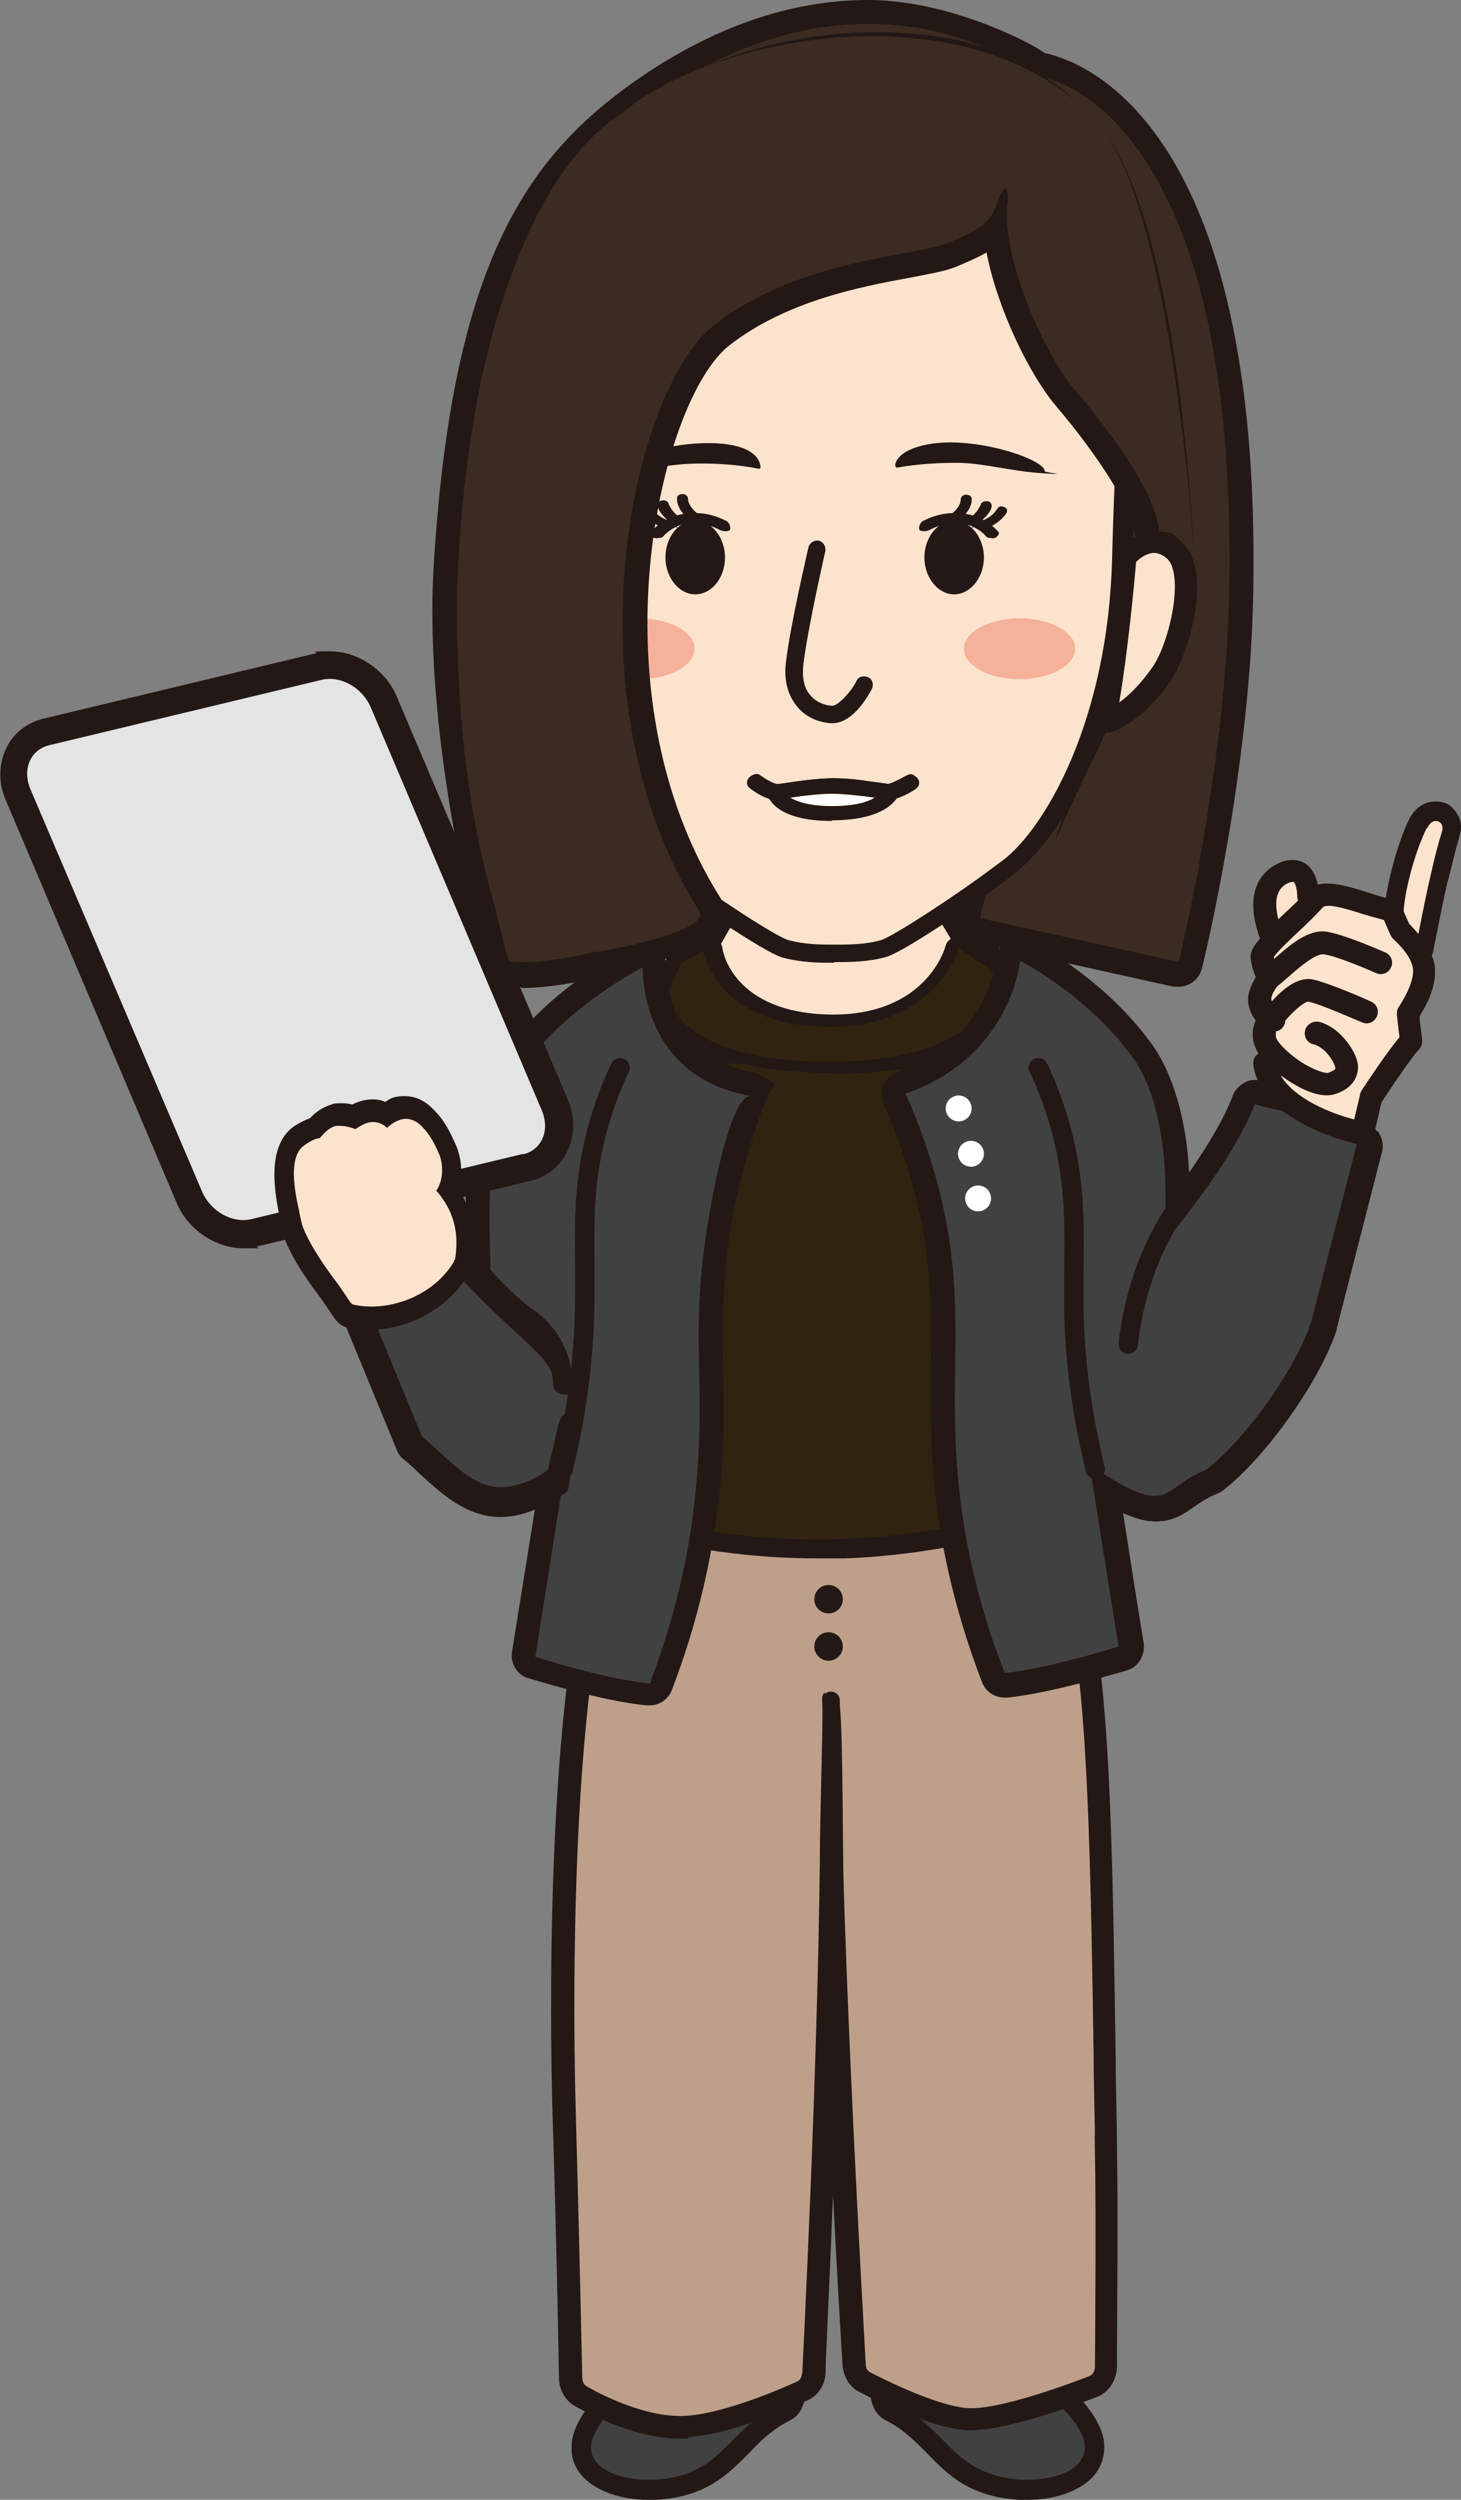
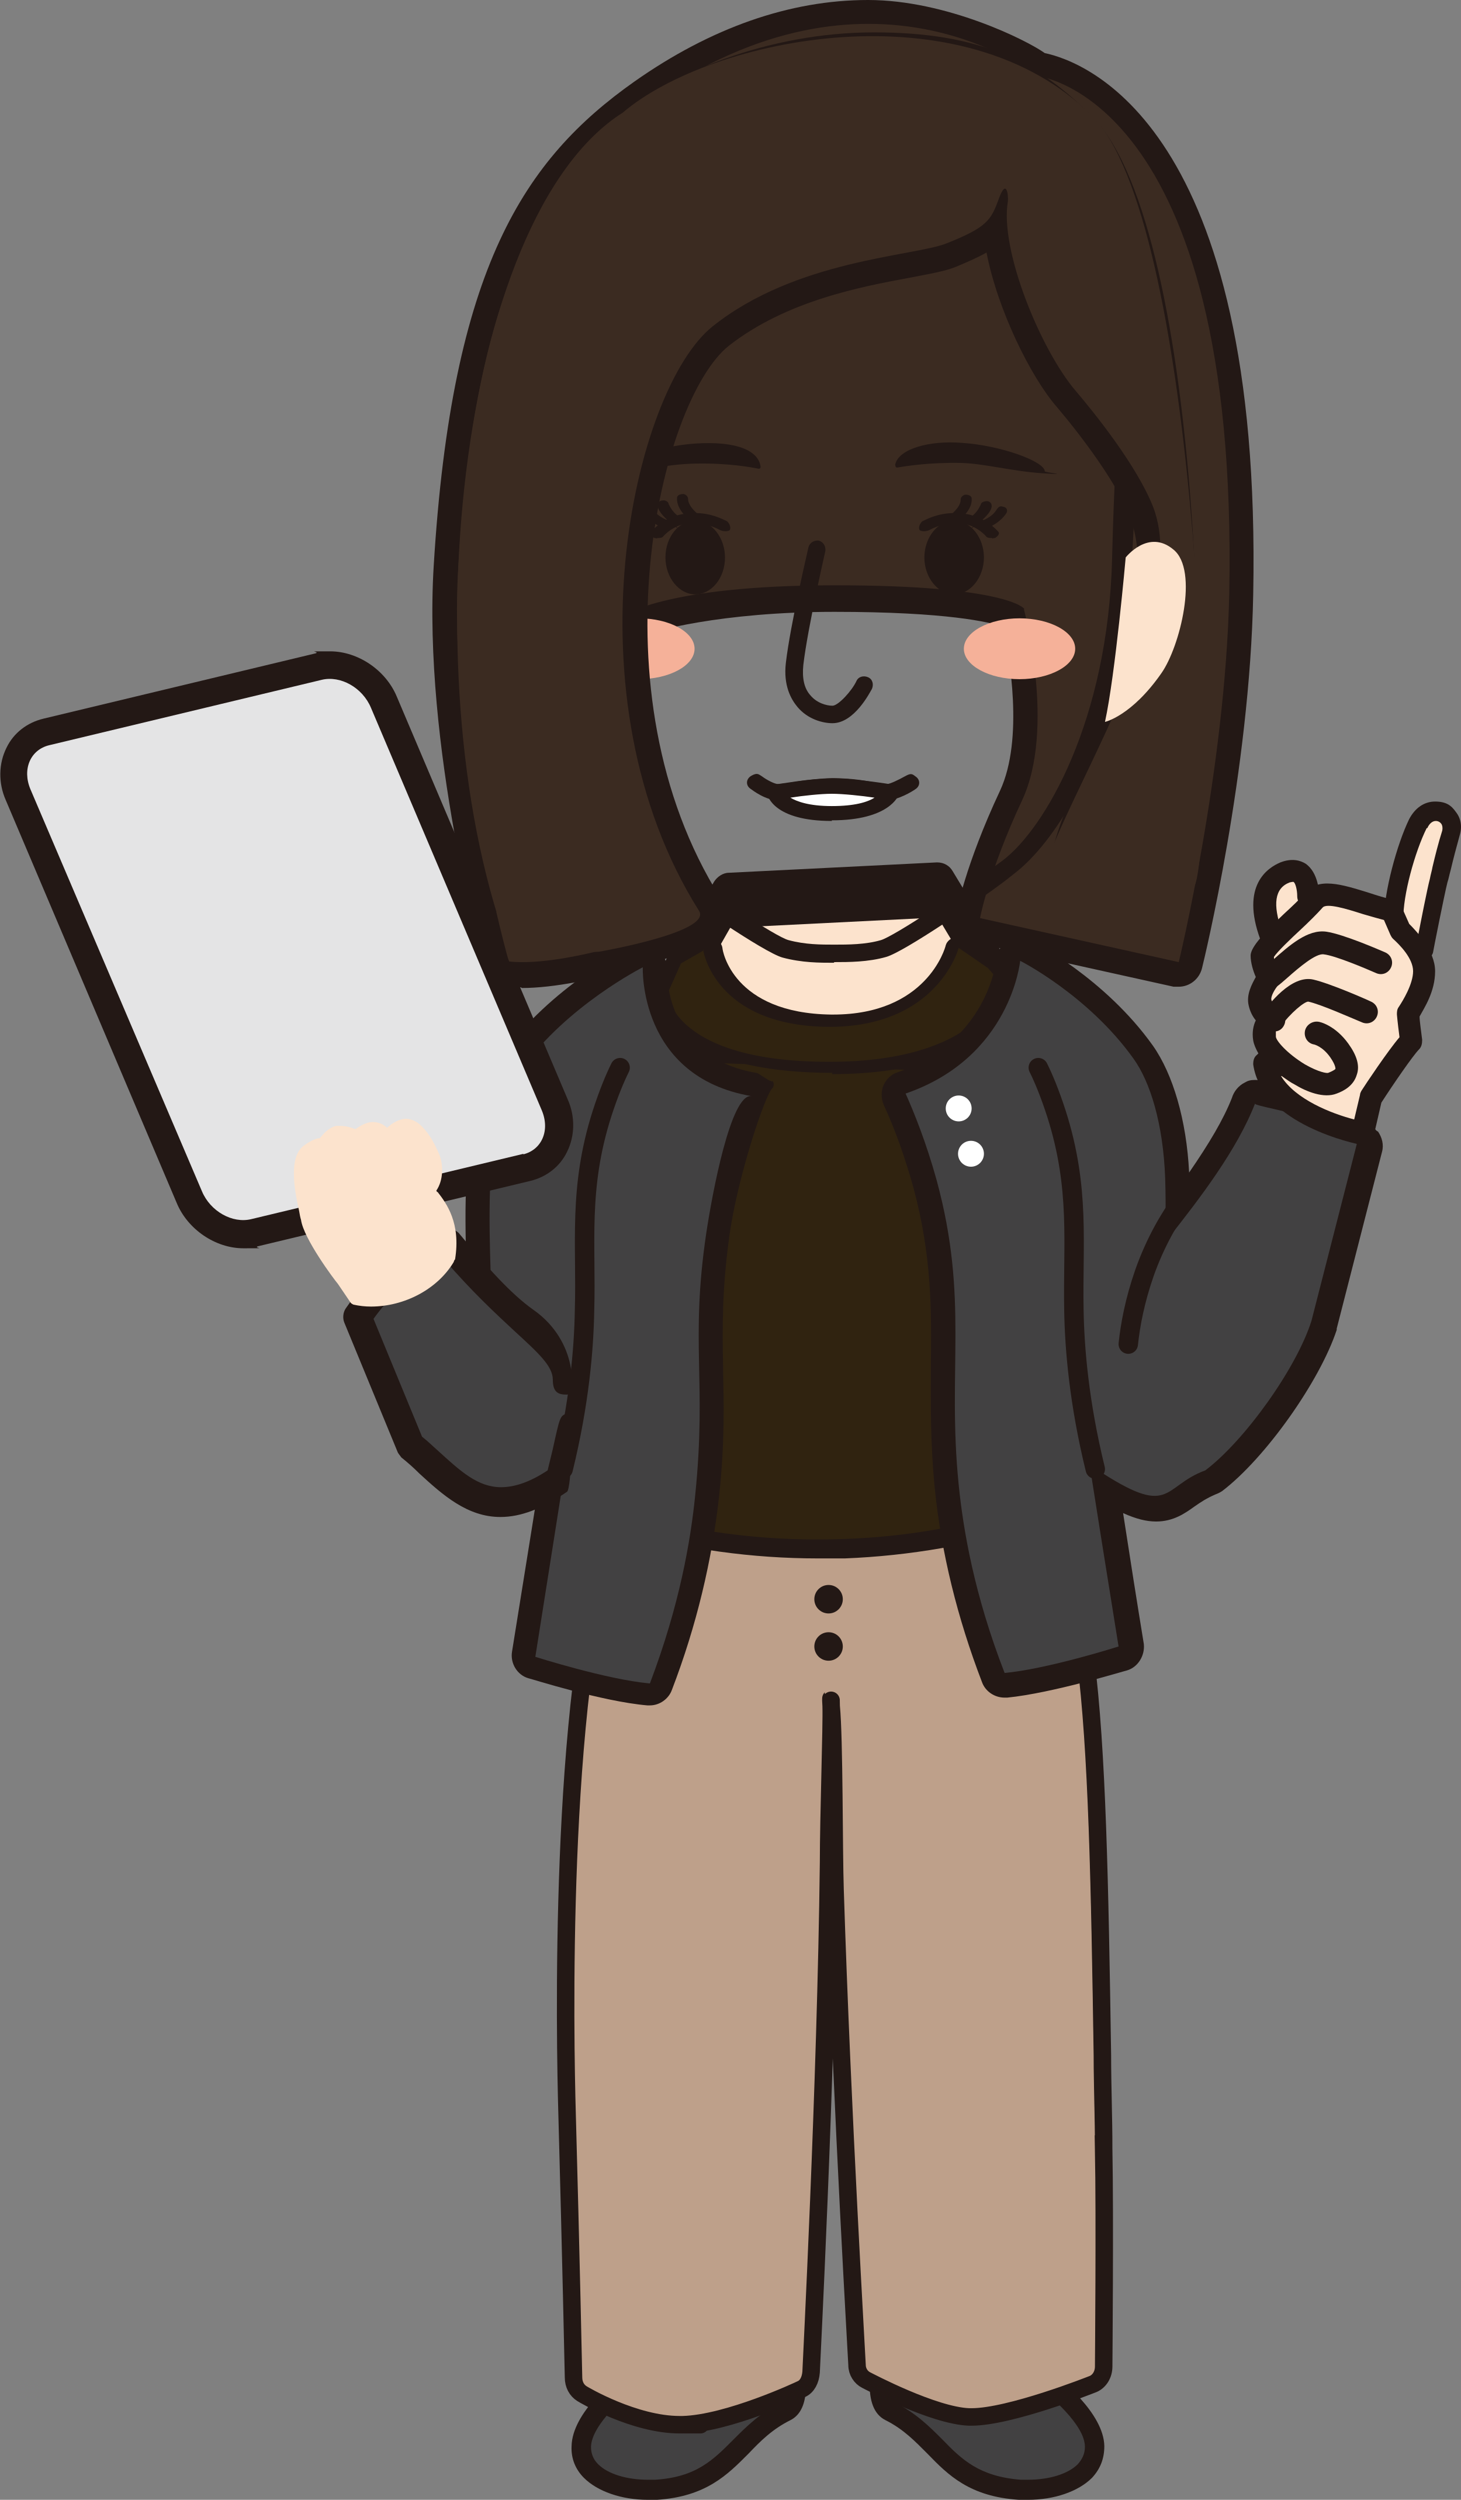
<svg xmlns="http://www.w3.org/2000/svg" id="b" viewBox="0 0 225.7 386.1">
  <rect x="0" y="0" width="225.7" height="386.1" fill="#808080" stroke="none" />
  <defs>
    <style>.d{fill:#3b2b21;}.d,.e,.f,.g,.h,.i,.j,.k,.l,.m{stroke-width:0px;}.n{stroke-width:3px;}.n,.o{fill:none;}.n,.o,.p,.q{stroke:#231815;stroke-miterlimit:10;}.n,.o,.q{stroke-linecap:round;}.e{fill:#f5b199;}.f{fill:#231815;}.g,.q{fill:#bea08a;}.h,.p{fill:#424142;}.i{fill:#fce3cd;}.j{fill:#d2bc9b;}.o{stroke-width:3px;}.k{fill:#fff;}.l{fill:#302310;}.m{fill:#e4e4e5;}.q{stroke-width:2.7px;}</style>
  </defs>
  <g id="c">
    <path class="h" d="m101.9,359.4l-3.9,7.8s-8,5.8-8.2,10.7c-.1,5,6.2,7,11.5,6.6,11.3-.7,12.1-8.1,20-12.1,3.2-1.6.7-10.1.2-12.8-.5-2.6-19.6-.3-19.6-.3Z" />
    <path class="f" d="m100.1,386.1c-4.1,0-7.8-1.3-9.9-3.4-1.3-1.3-2-3-1.9-4.9.1-5.2,6.8-10.5,8.5-11.7l3.8-7.5c.2-.5.7-.8,1.2-.8.3,0,7.9-.9,13.7-.9s7.2.4,7.6,2.5c0,.4.2.9.3,1.4.9,4.1,2.5,11.1-1.3,13-2.8,1.4-4.6,3.2-6.5,5.2-3.2,3.2-6.5,6.6-14.1,7.1-.4,0-.9,0-1.3,0Zm2.8-25.3l-3.6,7c-.1.2-.3.4-.5.6-2.1,1.5-7.4,6.1-7.5,9.5,0,1,.3,1.9,1.1,2.7,1.5,1.5,4.4,2.4,7.7,2.4s.7,0,1.1,0c6.4-.4,9-3.1,12.1-6.2,2-2,4.1-4.1,7.3-5.7,1.1-.5,1-3.8-.3-9.6,0-.4-.2-.8-.2-1.1-.4-.1-1.6-.4-4.6-.4-4.5,0-10.4.6-12.5.8Z" />
    <path class="p" d="m156.9,359.4l3.9,7.8s8,5.8,8.2,10.7c.1,5-6.2,7-11.5,6.6-11.3-.7-12.1-8.1-20-12.1-3.2-1.6-.7-10.1-.2-12.8.5-2.6,19.6-.3,19.6-.3Z" />
    <path class="f" d="m158.7,386.1c-.4,0-.9,0-1.3,0-7.6-.5-10.9-3.8-14.1-7.1-1.9-1.9-3.7-3.8-6.5-5.2-3.8-1.9-2.3-8.8-1.3-13,.1-.6.2-1.1.3-1.4.4-2.1,3.2-2.5,7.6-2.5s13.4.9,13.7.9c.5,0,1,.4,1.2.8l3.8,7.5c1.7,1.3,8.4,6.6,8.5,11.7,0,1.9-.6,3.5-1.9,4.9-2.1,2.1-5.8,3.4-9.9,3.4Zm-19.9-25.7c0,.3-.2.7-.2,1.1-1.3,5.8-1.4,9-.3,9.6,3.2,1.6,5.3,3.7,7.3,5.7,3,3.1,5.7,5.7,12.1,6.2.4,0,.7,0,1.1,0,3.3,0,6.2-.9,7.7-2.4.7-.8,1.1-1.6,1.1-2.7,0-3.4-5.5-8-7.5-9.5-.2-.1-.4-.3-.5-.6l-3.6-7c-2.1-.2-8-.8-12.5-.8s-4.2.3-4.6.4Z" />
    <path class="g" d="m96.6,237.9c-7.7,23.7-7.1,73.4-6.7,88.2.6,22,1,41,1,41,0,0,7.8,4.7,14.6,4.5,6.7-.2,17.6-5.3,17.6-5.3,0,0,1-41.2,1.5-75.9.2-17-1.1-34,0-40.8,13.4-11.6-.5-9.1-.5-9.1l-27.4-2.5Z" />
-     <path class="q" d="m105,375.3c-7.3,0-15.2-4.7-15.6-4.9-1-.6-1.7-1.8-1.7-3.2,0-.2-.3-19-1-40.9-.3-10.5-1.4-64.2,6.9-89.6.5-1.4,1.6-2.4,2.9-2.4s.2,0,.2,0l27.1,2.5c.6,0,1.6-.2,2.8-.2s2,0,3.3.5c.7,0,1.5-.1,2.3-.1h.2s26.7-3.7,26.7-3.7c.1,0,.2,0,.4,0,.2,0,.5,0,.7,0,3.6.9,6.3,8.4,8.2,22.8,1.9,14.2,2.2,35,2.6,61.3,0,4.7.2,9.6.2,14.5.2,9.1,0,27.8,0,33.3v.2c0,1.6-.9,3-2.1,3.5-.5.2-13,5.1-19.1,5.1-.1,0-.3,0-.4,0-5.7-.2-15.9-5.6-16.3-5.8-1-.5-1.7-1.7-1.8-3,0-.2-1.9-30.2-3-61.2-.6,24.5-1.8,50-2.3,61.3,0,.5,0,.9,0,.9,0,1.5-.8,2.8-2,3.3-.5.2-11.4,5.4-18.7,5.6-.2,0-.4,0-.5,0Z" />
    <path class="q" d="m170.5,332c0-5-.2-9.8-.2-14.5-.4-26.4-.8-47.2-2.6-61.3-2.3-17.2-5.3-21.5-7.5-22.1-.2,0-.3,0-.5,0s-.2,0-.3,0l-26.8,3.7c0,0-.2,0-.3,0-.7,0-1.5,0-2.4.2-1.2-.5-2.6-.5-3.2-.5-1.2,0-2.3.1-2.8.2l-27.2-2.5c0,0-.1,0-.2,0-.9,0-1.8.7-2.1,1.8-8.2,25.3-7.1,78.8-6.8,89.3.6,21.8,1,40.8,1,40.9,0,1.1.5,2,1.3,2.5.3.2,8.1,4.8,15.1,4.8s.3,0,.5,0c7-.2,17.9-5.3,18.3-5.5.9-.4,1.4-1.4,1.5-2.6,0-.4,2.3-44.4,2.7-78.7,0-7.1.5-21.2.4-24.2,0-1.6-.1-1.5,0,0,.5,5.1.4,22.4.6,28.3,1.1,34.6,3.4,73,3.4,73.5,0,1,.6,1.9,1.4,2.3.4.2,10.4,5.5,15.9,5.7.1,0,.2,0,.4,0h0c5.9,0,18.3-4.9,18.8-5.1.9-.4,1.6-1.4,1.6-2.7,0-.2.2-23.2,0-33.5Z" />
    <path class="g" d="m169.1,332.1c0-5-.2-9.8-.2-14.5-.4-26.3-.8-47-2.6-61-2.4-18.1-5.5-20.3-6.4-20.5,0,0-.1,0-.2,0s0,0-.1,0l-26.8,3.7c0,0-.2,0-.3,0-1.8,0-6.1.3-7.5,3-.9,1.7-.4,4,1.5,6.8,0,0,0,0,0,.1,5.8,6.1,5.2,13.2,4.6,22.2-.3,3.8-.6,7.8-.5,12.2,1.1,34.6,3.3,80.5,3.3,80.9,0,.3.2.6.4.7.4.2,10.2,5.4,15.4,5.6.1,0,.2,0,.3,0,5.8,0,17.9-4.8,18.5-5,.3-.1.5-.4.5-.8,0-.2.2-23.2,0-33.4Z" />
    <path class="f" d="m98.4,165.6c-1,0-1.9-.6-2.4-1.5s-.5-1.9,0-2.8l14.3-25.1c.5-.8,1.4-1.4,2.3-1.4l32.1-1.6s0,0,.1,0c1,0,1.9.5,2.4,1.4l17.4,28.8c.5.9.5,2,0,2.9-.5.9-1.4,1.4-2.4,1.4s-63.8-2.1-63.8-2.1Z" />
    <polygon class="i" points="162.2 170.6 98.5 168.4 112.8 143.3 144.9 141.7 162.2 170.6" />
    <path class="j" d="m63.9,130c-.4,0-.8-.3-.8-.8l-.5-10.7c0-.4.3-.8.8-.8.4,0,.8.3.8.8l.5,10.7c0,.4-.3.8-.8.8,0,0,0,0,0,0Z" />
    <path class="l" d="m105.3,162.8l51.7,1.8,2.6,69.5c-7.2,2.3-17.2,4.7-29.2,5.1-14.2.5-25.9-1.8-33.8-4.1,2.4-24.1,4.8-48.2,7.2-72.3" />
    <path class="f" d="m126.4,240.7c-10.2,0-20.4-1.4-30.2-4.2-.7-.2-1.1-.8-1-1.5l7.2-72.3c0-.8.8-1.3,1.5-1.3.2,0,.5.1.7.2.2-.2.5-.2.8-.2l51.7,1.8c.7,0,1.3.6,1.4,1.4l2.6,69.5c0,.6-.4,1.2-1,1.4-9.6,3.1-19.6,4.8-29.6,5.2-1.3,0-2.7,0-4,0Zm-28.3-6.7c10.5,2.9,21.4,4.1,32.2,3.7,9.4-.3,18.8-1.9,27.8-4.8l-2.5-67.1-50.3-1.8c0,0-.2,0-.2,0l-6.9,69.9Z" />
    <path class="f" d="m128.6,165.7c-26.5,0-27.8-12.2-27.8-12.3,0-.2,0-.5.1-.7l2.1-4.7c.2-.3.4-.6.8-.9l3.5-2c.5-.3,1.1-.4,1.7-.4s.7,0,1,.1c.9.3,1.5.9,1.6,1.6,0,.4,1.6,10.1,16.8,10.3h.3c14.4,0,17.3-10.2,17.4-10.7.2-.7.9-1.2,1.8-1.4.3,0,.5,0,.8,0,.7,0,1.3.2,1.8.5l4.5,3.1c.1,0,.3.2.4.3l2.2,2.5c.4.4.5.9.4,1.3,0,.1-3.3,13.6-29.5,13.6Z" />
    <path class="l" d="m108.6,146.6s1.6,11.8,19.3,12c17,.1,20.2-12.2,20.2-12.2l4.5,3.1,2.2,2.5s-2.6,12-26.7,12-25-10.5-25-10.5l2.1-4.7,3.5-2Z" />
    <path class="f" d="m212.6,174.6c-2.8-3.8-9.5-5.6-15.6-7-.4,0-.9-.2-1.2-.3-.6-.3-1.2-.5-1.9-.5s-1.1.1-1.6.4c-1,.5-1.7,1.4-2,2.4-1.3,3.3-3.5,7-6.6,11.5-.4-8.1-2.5-15.2-5.6-19.6-7.4-10.4-18.4-16-18.8-16.3-.5-.3-1.1-.4-1.7-.4s-1.2.2-1.8.5c-1.1.6-1.8,1.7-1.9,2.9,0,.5-1.5,12.7-15.2,17.4-1,.3-1.8,1.1-2.2,2-.4.9-.4,2,0,3,1.9,4.1,3.4,8.5,4.6,12.8,2.9,10.8,2.8,19,2.7,27.7,0,5.7-.1,11.6.6,18.7,1,10,3.5,20.1,7.3,30,.5,1.4,1.9,2.4,3.5,2.4s.2,0,.4,0c7-.7,18-4.1,18.5-4.2,1.7-.5,2.8-2.3,2.6-4.1-1-6.1-2.2-13.7-3.2-20.2,2,.9,3.6,1.3,5.1,1.3,2.7,0,4.5-1.3,5.9-2.3,1-.7,1.9-1.3,3.3-1.9.3-.1.7-.3,1-.5,6.7-5.1,15.1-17,17.7-24.9,0,0,0-.1,0-.2l7-27.3c.3-1.1,0-2.2-.6-3.1Z" />
    <path class="h" d="m155.1,258.4c6.7-.6,17.7-4.1,17.7-4.1,0,0-5.7-35.4-5.6-35.5,0,0,2,8,2,8,11.9,7.9,10.2,2.8,17,.3,6.1-4.6,14.1-15.8,16.4-23.1l7-27.3c-3.2-4.3-16.6-5.8-15.7-6.3-5.6,14.4-22.9,29.9-22.9,35.3,0,11.5,9.4-.2,9-3.1-.5-4.1.3-11.2,0-20.6-.3-8.4-2.3-14.9-4.9-18.5-7-9.8-17.5-15.1-17.5-15.1,0,0-1.4,14.9-17.7,20.5,1.3,2.9,3.2,7.6,4.8,13.4,5,18.4,1.6,29.2,3.4,47,.7,7,2.4,17,7.1,29.1Z" />
    <path class="f" d="m119.3,167.1c-.1-.1-.3-.2-.4-.2-.3-.1-1.1-.7-1.8-1.1,0,0-.2-.1-.3-.1-14.1-2.4-13.8-15.5-13.8-16.1,0-1.3-.6-2.5-1.7-3.3-.6-.4-1.3-.6-2-.6s-1.1.1-1.7.4-12.6,6.4-20,16.8c-3.2,4.5-5.3,12-5.6,20.5-.2,4.8,0,9.1,0,12.5.1,3.3.2,6,0,7.7-.6,4.4,6.3,12.4,6.4,12.5,2.3,2.6,4.2,4,6.2,4.3-.5,3.7-3.6,22.9-5.5,34.7-.3,1.8.8,3.6,2.5,4.1.5.1,11.4,3.6,18.4,4.2.1,0,.2,0,.4,0,1.5,0,2.9-1,3.4-2.4,3.8-9.9,6.2-20,7.3-30,.9-8.5.7-14.3.6-19.9-.1-6-.2-11.7,1-20.4,1.3-9.1,5.5-21.6,6.6-22.6.3-.3.3-.9,0-1.2Z" />
    <path class="h" d="m100.3,260c-6.6-.6-17.6-4.1-17.6-4.1,0,0,5.6-35.4,5.6-35.5,0,0-.8-12.8-.8-7.3,0,11.5-12.2-6-11.8-8.9.5-4.1-.3-11.2,0-20.6.3-8.4,2.3-14.9,4.9-18.5,7-9.8,18.7-15.7,18.7-15.7,0,0-.7,16.9,16.8,19.9-3.2-.5-6.1,15.2-7,21.2-2.5,16.9.1,22.7-1.7,40.4-.7,7-2.4,17-7,29.1Z" />
    <path class="h" d="m89.6,220.4s-1.9,8-2,8c-11.8,7.9-16.5.8-23.9-5.2l-8.5-19.9c3.1-4.3,7.1-8.7,14.6-11.4,10.9,12.8,18.9,15.7,18.9,21.1" />
    <path class="f" d="m88.6,218.8c0-.2-.2-.4-.4-.5-.1,0-.2,0-.3,0s-.2,0-.3,0c-1.1.4-1.1.5-2.2,5.5l-.8,3.3c-2.7,1.8-5.1,2.6-7.2,2.6-3.6,0-6.3-2.5-9.7-5.6-.8-.7-1.6-1.5-2.5-2.2l-7.5-18.2c2.3-3.2,5.5-6.6,11-9.1,4.2,4.9,8,8.4,10.8,11,3.7,3.4,5.9,5.4,5.9,7.5s1,2.3,2.2,2.3,1.8-8.2-5.2-13.1c-3.4-2.4-7-6.4-11.4-11.7-.4-.5-1-.8-1.7-.8s-.5,0-.8.1c-7.8,3-11.9,7.6-15.1,12.2-.4.6-.5,1.5-.2,2.2l8.2,19.9c.1.3.4.6.6.9,1,.8,1.9,1.6,2.8,2.5,3.6,3.3,7.4,6.7,12.5,6.7h0c3.2,0,6.5-1.3,10.3-3.9.7-.5.9-11.6.9-11.6Z" />
    <path class="f" d="m80.5,152.5c-.9,0-1.7,0-2.4-.1-1.5-.2-2.8-1.2-3.2-2.7-.4-1.4-9.6-34.5-7.9-62.3,2.8-46.1,14-62.8,31-74.8C109.8,4.3,122,0,134.1,0s24.5,6.2,27.3,8.2c6.2,1.3,33.6,11.3,32.2,83.6-.5,27.3-7.6,56.5-7.9,57.7-.4,1.7-1.9,2.9-3.6,2.9s-.5,0-.8,0l-30.7-6.8c-2-.4-3.2-2.4-2.9-4.3,0-.3,1.4-7.7,6.8-19.2,3.7-8,1.4-20.9.5-25.3-2.1-.7-8.6-2.3-26.1-2.3s-28.3,3-30.3,3.9c-1.4,2.5-5.8,11.1-1.7,18.4,8.3,15,11.8,24.8,11.9,25.3.7,1.9-.3,4-2.2,4.7-.6.2-15.9,5.8-26,5.8Z" />
    <path class="d" d="m158.2,94.2s4.9,18.3-.3,29.4c-5.2,11.1-6.5,18.2-6.5,18.2l30.7,6.8s7.2-29.7,7.8-56.9c1.5-77.3-29.9-80-29.9-80,0,0-25.3-20.4-59.8,3.9-16.5,11.7-26.7,28.2-29.4,71.9-1.7,27.5,7.8,61,7.8,61,9.3,1,26.7-5.5,26.7-5.5,0,0-3.4-9.8-11.7-24.7-5.9-10.7,2.3-23,2.3-23,0,0,6.3-4.9,33-4.9s29.3,3.6,29.3,3.6Z" />
-     <path class="i" d="m166.1,35.4c-10.2-16.1-37.1-20.9-37.1-20.9,0,0-27.5,8-37.7,24.1-10.2,16.1-7.3,25-7.3,32.7,0,0,0,16,1.5,28.8.9,7.9,10.4,30.1,17.7,35.4,4.6,3.3,15.5,10.5,17.9,11.1,2.8.7,5.4.7,7.5.7s5,0,7.6-.7c2.4-.7,13.3-7.8,17.8-11.1,7.5-5.5,17.8-28.5,18.8-37.5,1.3-11.6.8-26.6.8-26.6,0-7.7,2.6-19.8-7.6-35.9Z" />
    <path class="f" d="m128.8,148.7c-2.2,0-4.9,0-7.9-.8-2.9-.8-14.7-9-18.4-11.7l-1.1-.8c-6.8-5-14.7-26.3-15.4-28.3-.7-2.1-1.3-4-1.8-8.2-1.4-13-1.5-29.5-1.5-29.7,0-1.3,0-2.7-.2-4.2-.4-7.1-1-16,7.6-30.1,6.2-10.1,18.3-12.2,27.3-12.2s9.9.8,11.3,1.1c1.7-.6,8.5-6,16.4-6s18.1,7.1,22.3,13.9c8.8,14.3,8.3,25.5,7.9,33.6,0,1.4-.1,2.7-.1,3.9,0,.1.5,10-.8,21.9-.5,5.2-1.6,13-2.2,15.7-2.4,11-8.9,23.1-15.6,28.2l-1.4,1.1c-4.1,3.1-15.5,10.9-18.3,11.7-2.8.8-5.8.8-8,.8Zm-11.3-123.2c-8.3,0-19.3,1.9-24.8,10.9-8.2,13.3-7.7,21.8-7.2,28.6,0,1.5.2,2.9.2,4.3,0,.2.1,16.5,1.5,29.4.4,3.9,1,5.6,1.7,7.6.7,2.1,7.7,22,14.4,26.9l1.1.8c5.5,4.1,15.5,10.7,17.4,11.2,2.6.7,5,.7,7.1.7s4.8,0,7.2-.7c2-.6,12.6-7.6,17.3-11.2l1.5-1.1c6.5-4.9,16.3-21.6,16.9-46.7.3-11.8.7-16.8.7-17,0-1.3,0-2.6.1-4.1.4-7.8.9-18.5-7.5-32.1-3.7-6.1-10.5-12-19.8-12s-15.7,5.4-15.8,5.5c-.3,0-.6.1-.8,0,0,0-4.8-1.1-11-1.1Z" />
    <path class="f" d="m128.6,111.7c-1.5,0-3.8-.6-5.4-2.5-1-1.2-2.2-3.3-1.8-6.8.7-6,3.4-17.4,3.5-17.9.2-.7.9-1.1,1.6-1,.7.2,1.1.9,1,1.6,0,.1-2.7,11.7-3.4,17.6-.2,2,.1,3.6,1.1,4.7,1,1.2,2.5,1.6,3.4,1.6s3-2.3,3.7-3.8c.3-.7,1.1-.9,1.8-.6.7.3.9,1.1.6,1.8-.3.5-2.7,5.3-6.1,5.3Z" />
    <path class="f" d="m138.3,71.8c0,.2.1.5.4.4,1.2-.2,4.8-.8,9.8-.7,3.6.1,7.9,1.3,12.6,1.6s.4-.1.3-.3c0-1.5-6.7-4-12.8-4.4-5-.4-9.7.9-10.3,3.3Z" />
    <path class="f" d="m117.5,72.1c0,.2-.1.3-.3.3-1-.2-4.6-.9-9.7-.8s-7.8,1.2-12.4,1.5-.2,0-.2-.1c-.5-1.4,6.3-4.1,12.6-4.5s9.7,1.1,10,3.6Z" />
    <path class="f" d="m142.8,86.1c0,3.1,2.1,5.7,4.6,5.7s4.6-2.6,4.6-5.7-2.1-5.7-4.6-5.7-4.6,2.6-4.6,5.7Z" />
    <path class="f" d="m150.4,81.2c-.3,0-.6,0-.8-.2-.3-.3-.2-.7.2-1,1.4-1,1.6-2,1.7-2,0-.4.5-.6,1-.6.5,0,1.9.9-1.6,3.6s-.3.1-.4.2Z" />
    <path class="f" d="m152.3,81.7c-.4,0-.7,0-.9-.4-.2-.3,0-.7.4-.9.7-.3,1.6-.8,2.1-1.6s.8-.6,1.2-.5c.4.1.6.5.4.9,0,0-.8,1.5-3.1,2.4,0,0-.2,0-.3,0Z" />
    <path class="f" d="m147.7,80.6c-.3,0-.5,0-.7-.2-.3-.3-.3-.7,0-1,1.5-1.3,1.4-2.1,1.4-2.2,0-.4.3-.7.7-.8.4,0,.9.1,1,.5,0,.2.3,1.6-1.9,3.4-.1.1-.3.2-.5.2Z" />
    <path class="f" d="m153.3,83.1c-.4,0-.8,0-1-.3,0,0-1.5-1.8-4.1-2-1.4-.1-3,.2-4.7,1.1-.5.2-1.1.2-1.4,0-.3-.3,0-1.1.4-1.4,2.2-1.1,4-1.4,6.1-1.2,3.5.3,5.5,2.7,5.6,2.8.3.3,0,.7-.5,1-.1,0-.3,0-.4.1Z" />
    <path class="f" d="m112,86.1c0,3.2-2.1,5.7-4.6,5.7s-4.6-2.6-4.6-5.7c0-3.2,2.1-5.7,4.6-5.7s4.6,2.6,4.6,5.7Z" />
    <path class="f" d="m104.4,81.1c.3,0,.6,0,.8-.2.3-.3.2-.7-.2-1-1.4-1-1.6-2-1.7-2,0-.4-.5-.7-1-.6-.5,0-1.9.9,1.6,3.7s.3.1.4.2Z" />
    <path class="f" d="m102.5,81.6c.4,0,.7,0,.9-.4.2-.3,0-.7-.4-.9-.7-.3-1.6-.8-2.1-1.6s-.8-.6-1.2-.5c-.4.1-.6.5-.4.9,0,0,.8,1.5,3.1,2.4,0,0,.2,0,.3,0Z" />
    <path class="f" d="m107,80.5c.3,0,.5,0,.7-.2.3-.3.3-.7,0-1-1.5-1.3-1.4-2.2-1.4-2.2,0-.4-.3-.7-.7-.8-.4,0-.9.1-1,.5,0,.2-.3,1.6,1.9,3.5.1.1.3.2.5.2Z" />
    <path class="f" d="m101.5,83.1c.4,0,.8,0,1-.3,0,0,1.5-1.8,4.1-2,1.4-.1,3,.2,4.7,1.1.5.2,1.1.2,1.4,0,.3-.3,0-1.1-.4-1.4-2.2-1.1-4-1.4-6.1-1.2-3.5.3-5.5,2.7-5.6,2.8-.3.3,0,.7.5,1,.1,0,.3,0,.4.1Z" />
    <path class="e" d="m107.3,100.2c0,2.6-3.9,4.7-8.6,4.7s-8.6-2.1-8.6-4.7,3.9-4.7,8.6-4.7,8.6,2.1,8.6,4.7Z" />
    <path class="e" d="m166.1,100.2c0,2.6-3.9,4.7-8.6,4.7s-8.6-2.1-8.6-4.7,3.9-4.7,8.6-4.7,8.6,2.1,8.6,4.7Z" />
    <path class="f" d="m96.2,147c-2.4,0-4.2,0-4.7,0-.1,0-.3,0-.4,0-10,0-14.9-5.9-15.5-8.1-6.6-21.1-7.6-103,19.8-120.8,7.9-6.6,23.1-13.1,39.6-13.1s25.4,4.5,33.8,13.1c17.4,17.6,18.4,103.5,14.1,117.3-.8,2.6-3.3,3.5-10.4,3.5s-9.9,0-10.2-4.4c-.2-3.2,1.6-7.7,4.7-15.4,4.9-12.1,11.7-28.7,7.5-39.4-2-5.1-7.3-12.2-11.2-16.8-4.1-4.7-9.2-15.1-10.9-23.9-1.2.7-2.8,1.4-4.7,2.2-1.7.7-4.1,1.1-7.2,1.7-7.6,1.4-19.1,3.6-27.9,10.5-10.6,8.4-21.4,53.4-1.3,85.3.9,1.4,1,3.2.2,4.6-1.3,2.4-4.1,3.7-15.1,3.7Z" />
    <path class="d" d="m79,147.6c.3.7,4.9-.4,13.5-.6,0,0,17.5-3,15.5-6.3-20.9-33.2-10.2-80.5,2.1-90.3,12.9-10.3,31-10.8,36.1-12.8,6.3-2.5,6.9-3.6,8.1-6.9s1.5-.5,1.4.4c-1.3,7.5,5.1,23,10.5,29.3,2.9,3.4,9.4,11.5,11.9,17.8,7.1,18-20.5,53.9-17.5,62.2.4,1.1,22,6.6,24.3-4.8,2.8-13.5-.3-101.6-16.1-117.6-19.9-20.2-58.9-12.3-72.6-.6-25.6,16.2-33.2,88.5-17.2,130.2Z" />
    <path class="i" d="m170.7,111.5s4.1-.9,8.7-7.5c2.9-4.1,5.8-15.9,1.9-19.1-3.9-3.3-7.4,1.2-7.4,1.2,0,0-1.6,18.1-3.2,25.4Z" />
-     <path class="f" d="m170.7,113.2c-.4,0-.9-.2-1.2-.5-.4-.4-.6-1-.4-1.5,1.6-7.1,3.2-25,3.2-25.2,0-.3.2-.6.4-.9.2-.3,2.5-3,5.7-3s2.8.5,4.1,1.6c5,4.3,1.2,17.2-1.6,21.4-4.8,6.9-9.2,8-9.7,8.1-.1,0-.2,0-.4,0Zm4.8-26.4c-.2,2.7-1.3,14.2-2.6,21.7,1.4-1,3.2-2.7,5.1-5.4,2.8-4,5-14.6,2.2-16.9-.6-.5-1.3-.8-1.9-.8-1.2,0-2.3.9-2.8,1.4Z" />
    <path class="f" d="m137,123.6c-.6,0-1.3-.1-2.2-.3-1.5-.3-3.4-.6-6.1-.6-2.7,0-4.7.4-6.3.6-.9.2-1.7.3-2.3.3-1.8,0-3.8-1.5-4.2-1.8-.7-.5-.7-1.5.2-2s1.1-.2,1.6.1c.8.6,2,1.2,2.5,1.2s1-.1,1.8-.2c1.6-.3,3.8-.6,6.6-.7,0,0,0,0,0,0h.3s0,0,0,0c2.8,0,5,.4,6.4.7.7.1,1.4.2,1.7.2.5,0,1.9-.7,2.8-1.2s1.1-.4,1.6,0c.8.5.8,1.5,0,2-.4.3-2.7,1.7-4.4,1.7Z" />
    <path class="k" d="m137.7,122.4s-1.1,3.2-9.2,3.2-8.7-3.2-8.7-3.2c0,0,5.7-.9,8.7-.9s9.2.9,9.2.9Z" />
    <path class="f" d="m128.5,126.8c-8.9,0-9.9-3.8-10-4.2,0-.3,0-.6.2-.9.2-.3.5-.4.8-.5.2,0,5.9-1,9-1s9.1.9,9.4,1c.4,0,.7.2.9.5.2.3.2.6.1.9-.1.4-1.6,4.1-10.4,4.1Zm-6.4-3.6c1,.6,2.9,1.3,6.4,1.3s5.5-.6,6.6-1.3c-2-.3-4.9-.6-6.6-.6s-4.5.3-6.4.6Z" />
    <path class="f" d="m87.7,169.8l-26.4-62.2c-1.7-4.1-6-7-10.3-7s-1.5,0-2.2.3l-42.1,10.1c-2.5.6-4.6,2.2-5.7,4.5-1.2,2.4-1.3,5.4-.1,8.1l26.4,62.2c1.7,4.1,6,7,10.3,7s1.5,0,2.2-.3l42.1-10.1c2.5-.6,4.6-2.2,5.7-4.5,1.2-2.4,1.3-5.4.1-8.1Z" />
    <path class="m" d="m80.9,178.2l-42.1,10.1c-2.9.7-6.3-1.2-7.6-4.3L4.7,121.9c-1.3-3.1,0-6.1,2.9-6.8l42.1-10.1c2.9-.7,6.3,1.2,7.6,4.3l26.4,62.2c1.3,3.1,0,6.1-2.9,6.8Z" />
-     <path class="f" d="m70.9,183.4c.6-2.2.4-4.6-.5-6.6-.8-1.8-1.7-3.8-3.6-5.6-1.3-1.3-2.7-1.9-4.3-1.9s-2.1.3-3,.9c-.6-.3-1.3-.4-2-.4-1,0-2.1.3-3.1.8-.6-.2-1.2-.2-1.8-.2s-1,0-1.4.2c-1.4.4-2.6,1.3-3.3,2.1-.8.3-1.6.7-2.4,1.2-4.5,3.1-3,10.5-2.3,14.1v.3c.1.3.2.6.2.8.4,3.4,3.7,8.2,6.3,11.6l1.9,2.8c.6.9,1.4,1.5,2.3,1.6,1,.2,2.1.3,3.1.3,6.1,0,12.1-3.3,15.2-8.3.3-.5.6-1.2.7-1.9.8-4.5,0-8.3-2.2-11.8Z" />
    <path class="i" d="m67.5,184.1c0,0,0-.1-.1-.2,1.1-1.6,1.1-3.9.5-5.5-.7-1.6-1.4-3.1-2.8-4.5-.7-.7-1.6-1.1-2.4-1.1s-2,.5-2.9,1.4c-.6-.6-1.4-.9-2.2-.9-1.1,0-2.1.7-2.7,1.1-.5-.2-1.4-.5-2.2-.5s-.5,0-.8,0c-1.2.3-2,1.3-2.5,1.9-.5,0-1.3.3-2.4,1.1-2.5,1.7-1.5,7-.8,10.1.1.6.2,1.1.3,1.4.4,2.9,5.1,9.2,5.7,9.9l1.9,2.8c.1.2.3.3.5.4.9.2,1.8.3,2.7.3,5.2,0,10.3-2.7,12.8-6.9,0-.1.1-.3.2-.4.9-5.6-1.3-8.6-2.7-10.4Z" />
    <path class="i" d="m220,146.8s1.7-8.7,2.2-10.7c.5-2.1,1.1-4.8,1.9-7.3.9-3-3.3-5-5.1-1.5-1.8,3.6-3.9,10.7-3.8,14.8,0,4.1,4.8,4.8,4.8,4.8Z" />
    <path class="f" d="m219.8,148.2c-2.1-.3-6-1.9-6-6.2,0-4.2,2-11.6,3.9-15.5.9-1.7,2.3-2.7,4-2.7s2.5.6,3.2,1.6c.8,1,1,2.3.6,3.6-.5,1.8-1,3.7-1.4,5.4-.2.7-.3,1.3-.5,1.9-.5,2-2.2,10.6-2.2,10.7-.1.7-.8,1.2-1.4,1.2s-.1,0-.2,0Zm.6-20.3c-1.8,3.6-3.7,10.4-3.6,14.1,0,1.7,1.2,2.5,2.2,2.9.5-2.6,1.5-7.7,1.9-9.2.1-.6.3-1.2.4-1.8.4-1.7.9-3.7,1.5-5.6.1-.5,0-.8-.1-1-.2-.3-.5-.5-.9-.5-.5,0-1,.4-1.3,1.1Z" />
    <path class="i" d="m220,150.1c0-3-3.7-6.3-3.7-6.3l-.5-1h0l-7-3.3.8-.3c-3.1-.9-5.6-1.5-6.8,0-1.8,2.2-7.9,7.1-7.9,8.5s1.1,3.5,1.1,3.5c0,0-1.8,2.1-1.4,3.8.4,1.7,2.2,2.7,2.2,2.7,0,0-1.8,0-1.4,2.7,0,.7.6,1.6,1.3,2.6h0s0,0-1.3,1.2c1.1,8.2,15.2,10.9,15.2,10.9l1.3-5.5s4.8-7.3,6.3-8.7c-.4-2.8-.5-4.3-.5-4.3,0,0,2.5-3.5,2.5-6.5Z" />
    <path class="i" d="m198.5,134.8c-3.3,1.3-3.7,5.8-1.6,11.2l5.4-5.8s-.2-6.9-3.8-5.5Z" />
    <path class="f" d="m210.5,176.8c-.1,0-.2,0-.3,0-.6-.1-15.3-3.1-16.6-12.4,0-.6.1-1.1.6-1.5l.2-.2c-.4-.7-.7-1.4-.8-2-.2-1.2,0-2.3.4-3.1-.5-.6-.9-1.4-1.1-2.3-.4-1.7.5-3.3,1.1-4.4-.4-.9-.8-2.2-.8-3.3s1.4-2.9,5.1-6.4c1.3-1.2,2.6-2.4,3.2-3.2,2.1-2.6,5.8-1.4,10-.1,1.2.4,2.5.8,3.8,1.1.5.1.9.5,1.2,1l1.2,2.7c1,1,4,4.1,4,7.3s-1.7,5.7-2.4,7c0,.7.2,1.9.4,3.6,0,.6-.1,1.1-.5,1.5-.9.9-4,5.4-5.8,8.2l-1.2,5.2c-.2.8-.9,1.4-1.7,1.4Zm-12.6-10.6c2.2,3.6,7.8,5.8,11.3,6.7l.9-3.8c0-.2.1-.4.2-.6.7-1.1,4.1-6.2,5.9-8.3-.3-2.3-.4-3.5-.4-3.5,0-.4,0-.8.3-1.2.6-.9,2.2-3.5,2.2-5.5s-2.1-4.1-3.1-5c-.2-.2-.3-.4-.4-.6l-1-2.3c-1.1-.3-2.2-.6-3.2-.9-2.5-.8-5.7-1.8-6.3-1-.8.9-2.1,2.2-3.5,3.5-1.3,1.2-3.5,3.3-4,4.1,0,.7.5,1.8.9,2.4.3.6.2,1.4-.2,1.9-.6.7-1.2,1.8-1.1,2.3.2.8,1.1,1.5,1.3,1.6.7.4,1,1.2.8,2-.2.7-.7,1.2-1.4,1.3,0,.1,0,.4,0,.8,0,.6,1.7,2.6,4.5,4.3,2.1,1.2,3.4,1.4,3.6,1.3,1-.4,1.1-.6,1.1-.6,0,0,.1-.5-.8-1.8-1.2-1.7-2.5-2-2.6-2-.9-.2-1.5-1.1-1.3-2.1.2-.9,1.1-1.5,2-1.4.3,0,2.7.6,4.7,3.4,1.3,1.8,1.8,3.4,1.3,4.8-.5,1.7-2,2.5-3.1,2.9-2,.8-4.7-.3-6.5-1.4-.6-.3-1.3-.8-2-1.3Z" />
    <path class="f" d="m196.3,146.2c-.7,0-1.4-.4-1.6-1.1-3.1-8.4,1.2-11.1,3.1-11.9,1.8-.7,3.1-.3,3.9.2,2,1.4,2.1,4.5,2.1,5.1,0,1-.8,1.7-1.7,1.7h0c-1,0-1.7-.8-1.7-1.8,0-1-.3-2.1-.6-2.2,0,0-.2,0-.6.1-2.3.9-2.6,3.4-1.2,7.4.3.9-.1,1.9-1,2.2-.2,0-.4.1-.6.1Z" />
    <path class="f" d="m196.3,159.4c-.3,0-.7-.1-1-.3-.8-.6-1-1.6-.4-2.4,1-1.5,4.6-6.2,8-5.4,2.6.6,8.3,3.1,8.9,3.4.9.4,1.3,1.4.9,2.3-.4.9-1.4,1.3-2.3.9-1.7-.7-6.4-2.8-8.3-3.2-.6,0-2.7,1.7-4.4,4-.3.5-.9.7-1.4.7Z" />
    <path class="f" d="m196,152.9c-.5,0-1-.2-1.3-.6-.6-.7-.5-1.8.2-2.5.5-.4,1.1-.9,1.6-1.4,2.7-2.4,5.5-4.9,8.4-4.5,2.7.4,8.4,2.9,9.1,3.2.9.4,1.3,1.4.9,2.3-.4.9-1.4,1.3-2.3.9-1.6-.7-6.3-2.7-8.1-2.9-1.2-.2-3.8,2-5.6,3.6-.6.5-1.1,1-1.7,1.4-.3.3-.7.4-1.1.4Z" />
    <circle class="f" cx="128" cy="247" r="2.2" />
    <circle class="f" cx="128" cy="254.3" r="2.2" />
    <circle class="k" cx="148.1" cy="171.2" r="2" />
    <circle class="k" cx="150" cy="178.2" r="2" />
-     <circle class="k" cx="151.1" cy="185.1" r="2" />
    <path class="o" d="m160.4,164.9c.8,1.6,1.8,4,2.8,7.1,3.7,11.6,2.5,20.1,2.7,30.4.1,5.9.8,14.3,3.3,24.5" />
    <path class="n" d="m95.8,164.9c-.8,1.6-1.8,4-2.8,7.1-3.7,11.6-2.4,20.1-2.7,30.4-.1,5.9-.8,14.3-3.3,24.5" />
    <path class="n" d="m182.6,185.5c-1.9,2.6-4.1,6.3-5.8,11.1-1.5,4.3-2.2,8.1-2.5,11" />
  </g>
</svg>